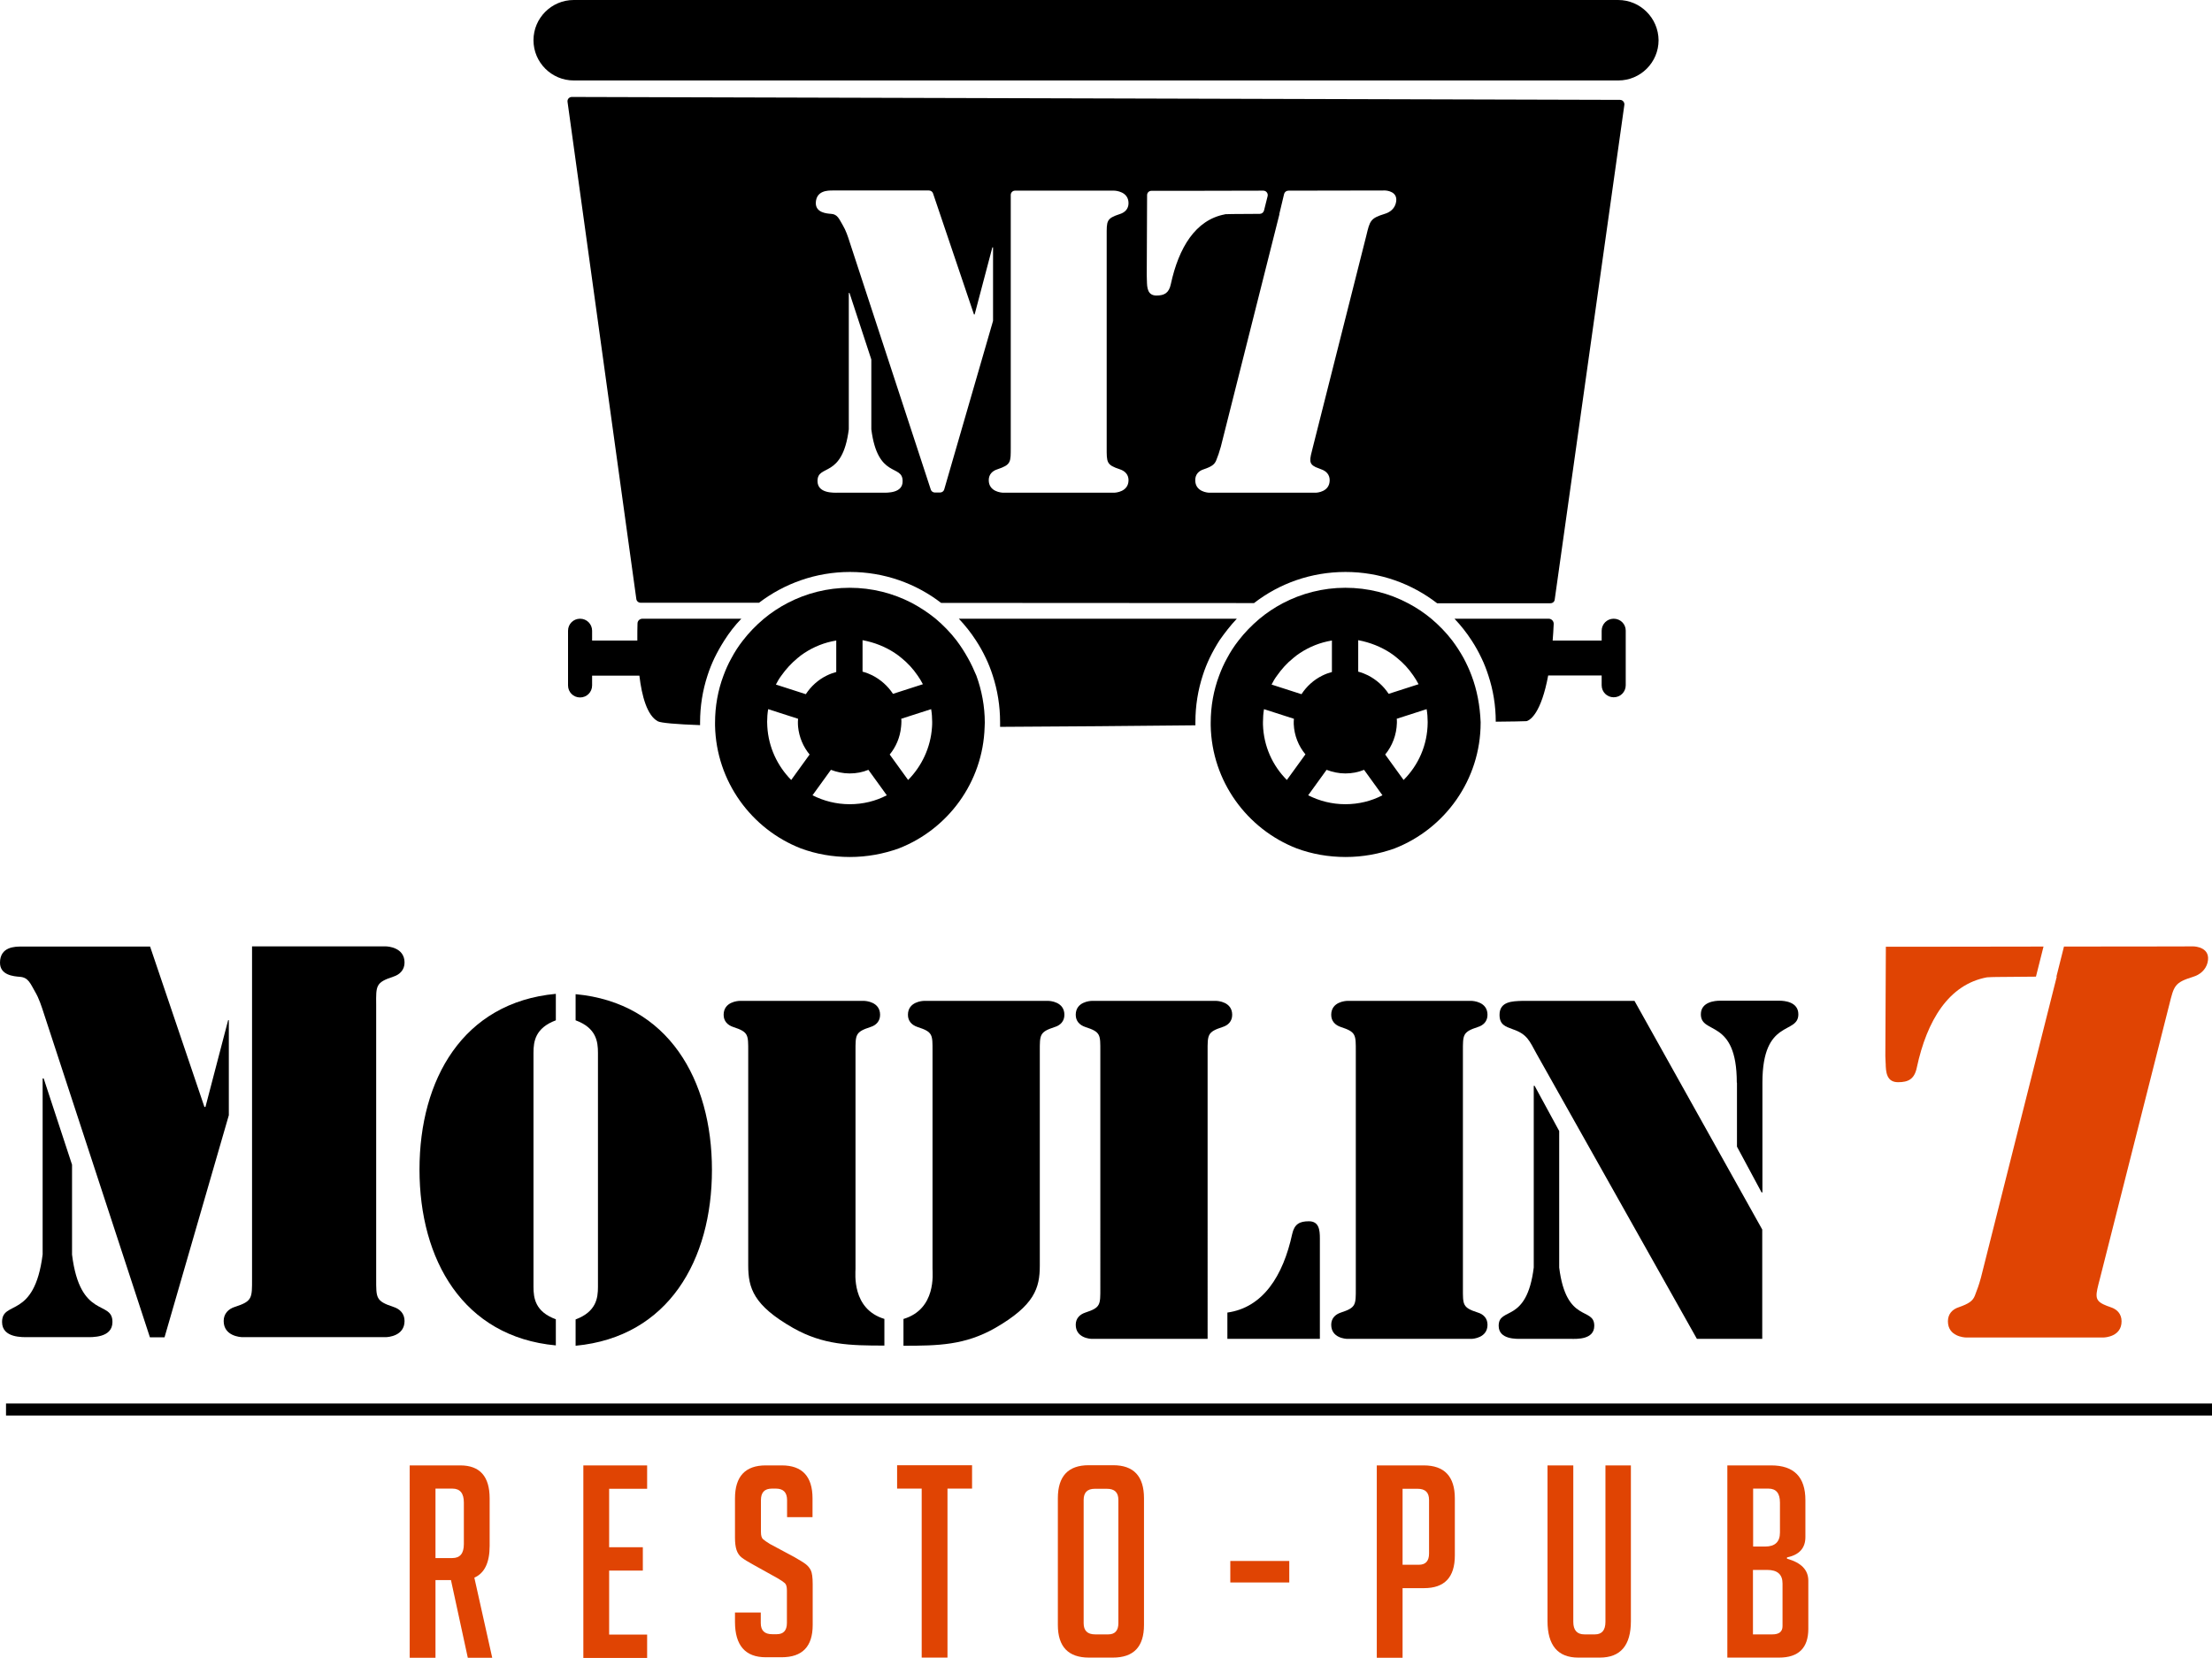
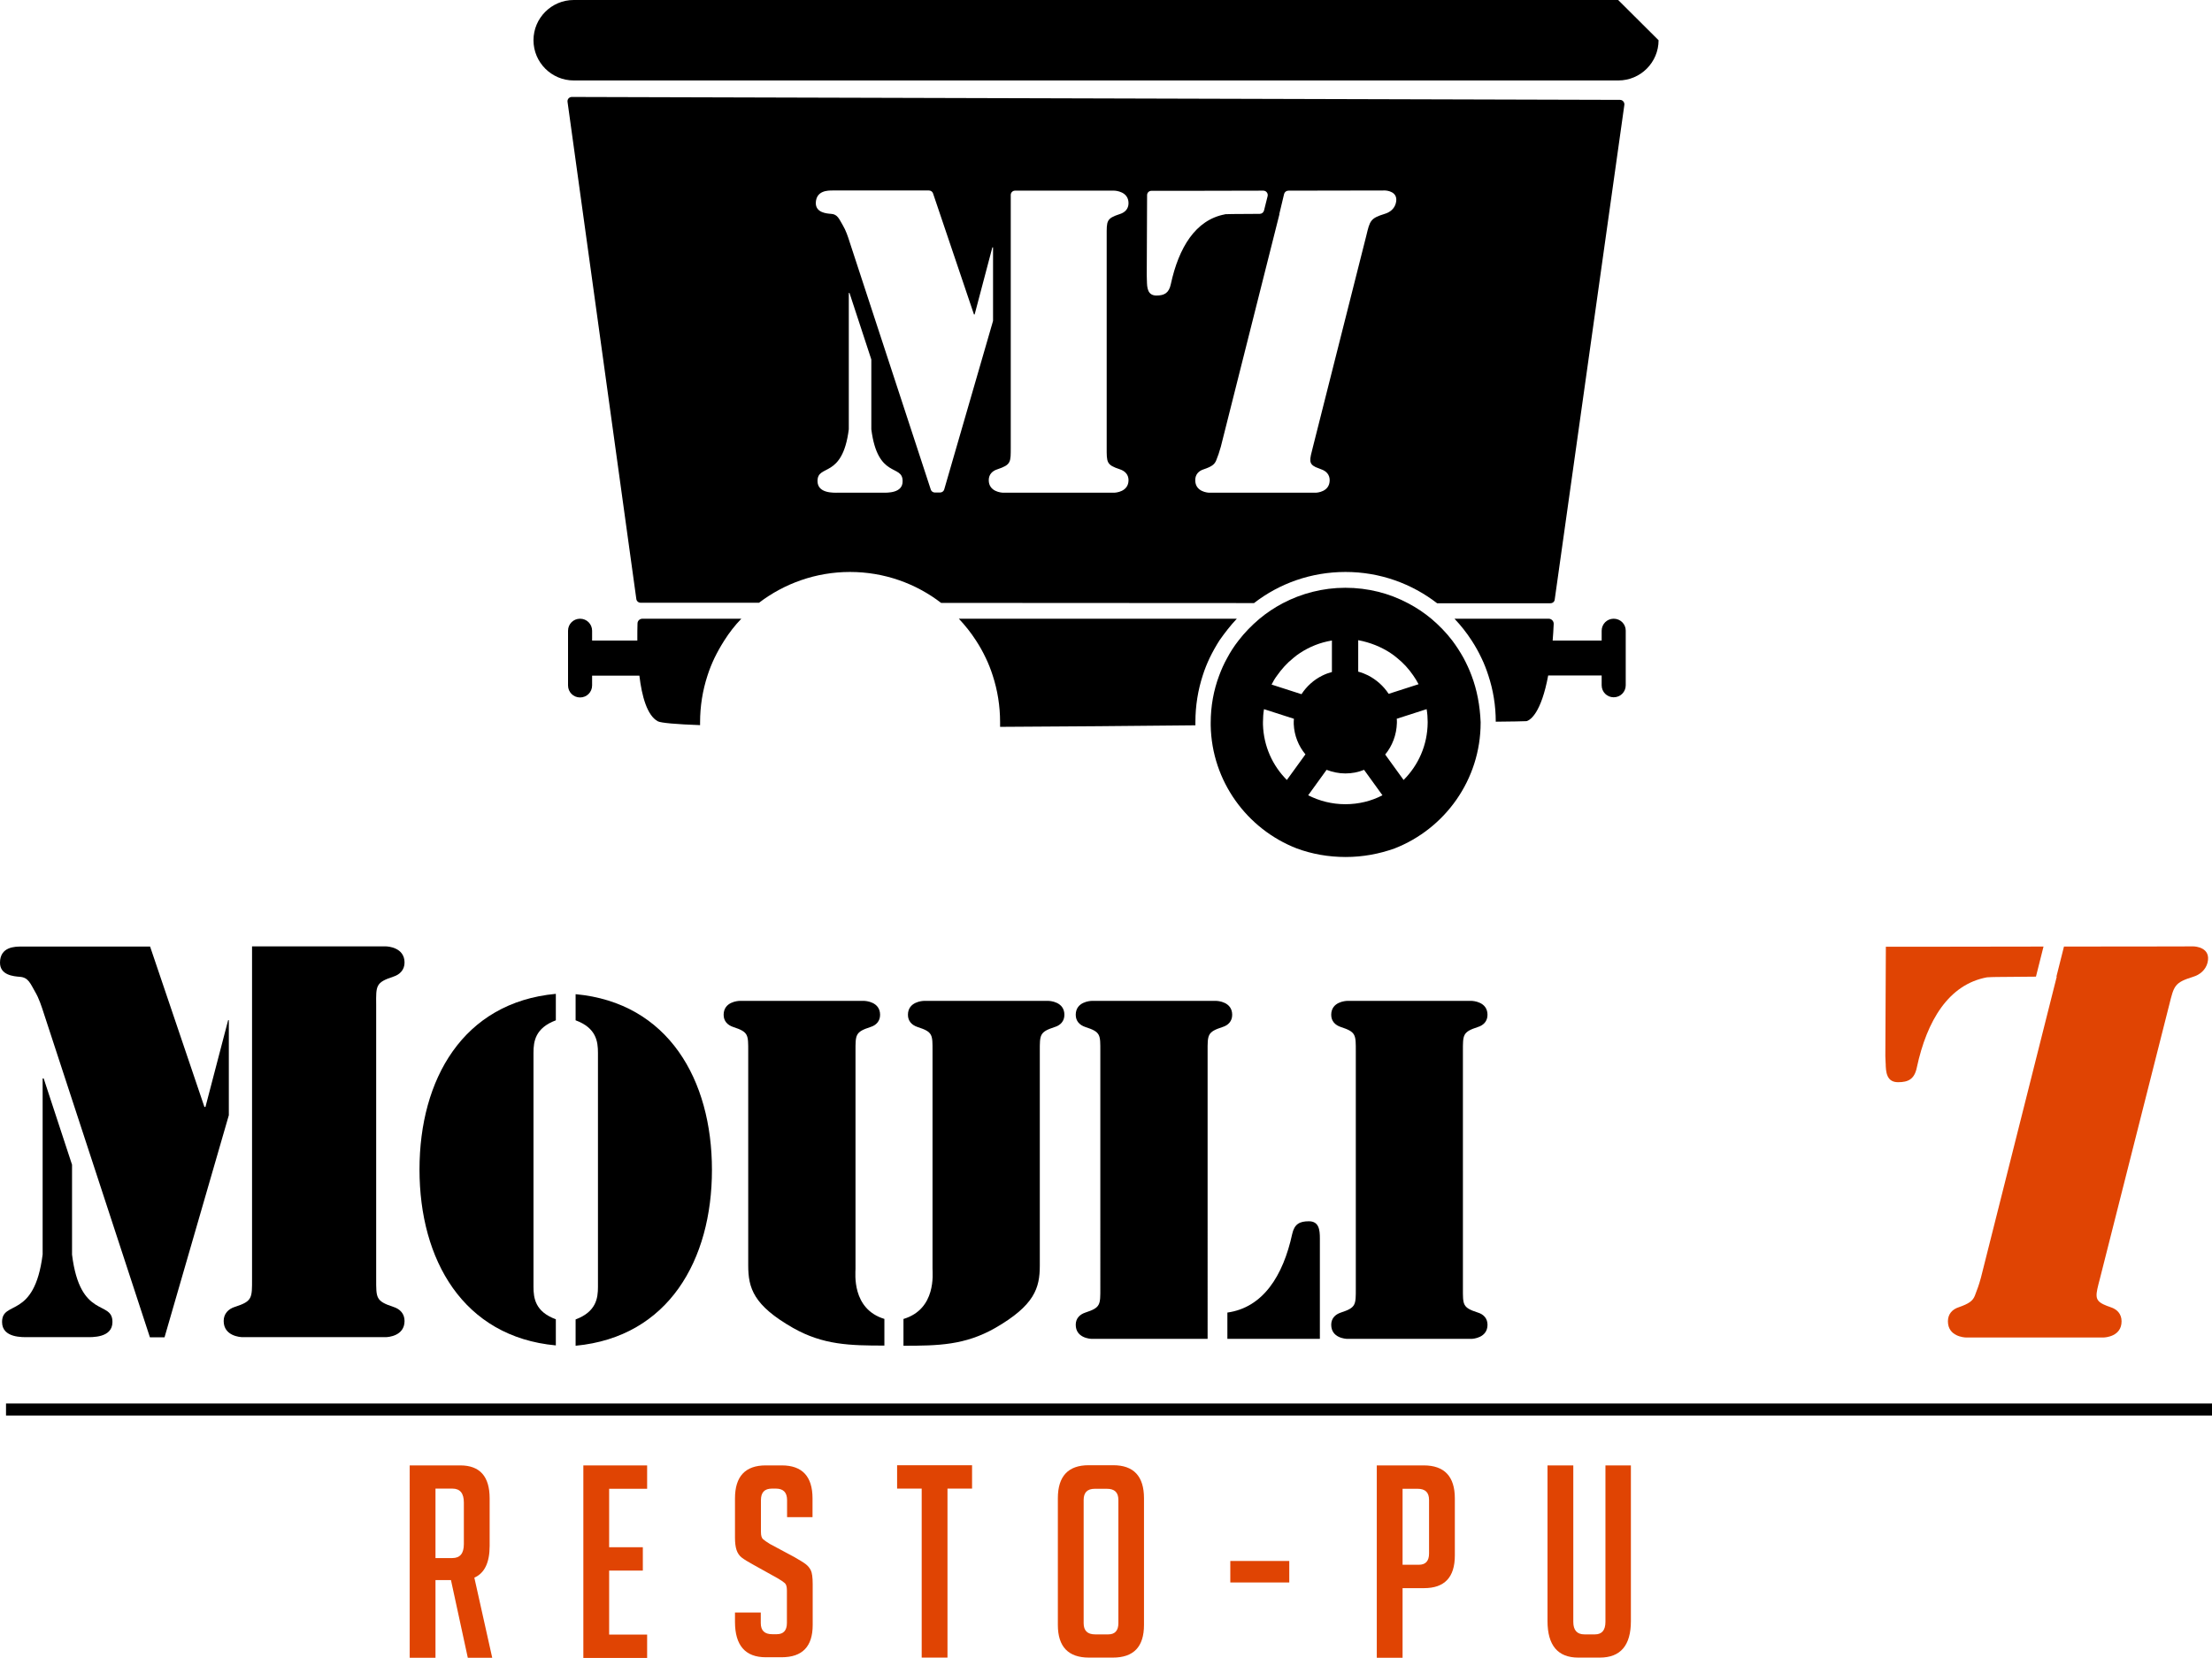
<svg xmlns="http://www.w3.org/2000/svg" id="Calque_1" x="0px" y="0px" viewBox="0 0 1286.6 964.2" style="enable-background:new 0 0 1286.6 964.2;" xml:space="preserve">
  <style type="text/css">	.st0{fill:#E04403;}</style>
  <g id="typo_00000173150630227133561820000003649789175585399956_" />
  <g>
    <path d="M133.3,593.4h-0.6l-13.2,50.5h-0.6l-31.6-93.3H12.4c-3.5,0-12.4,0-12.4,9.4c0,7.3,8,7.9,11.5,8.2c5,0.3,6.2,4,8.8,8.5   c2.4,4,3.8,8.5,5.3,13.1l61.6,188.1h8.5l37.4-129.2V593.4z" />
    <path d="M41.9,729.8v-52.3l-16.5-50.2h-0.6v102.4C20,767.8,1.2,756,1.2,769c0,9.4,12.1,8.8,15.3,8.8h33.6c3.2,0,15.3,0.6,15.3-8.8   C65.5,756,46.6,767.8,41.9,729.8z" />
    <path d="M228.8,568.1c3.8-1.2,6.5-4,6.5-8.2c0-8.8-9.7-9.4-10.9-9.4h-77.8v193.3c0,11.2,0.3,13.1-10,16.4c-3.8,1.2-6.5,4-6.5,8.2   c0,8.8,9.7,9.4,10.9,9.4h83.4c1.2,0,10.9-0.6,10.9-9.4c0-4.3-2.7-7-6.5-8.2c-10.3-3.4-10-5.2-10-16.4V584.5   C218.7,573.3,218.5,571.5,228.8,568.1z" />
    <path d="M323.3,593.5c-12,4.5-13,12.3-13,18.9v136.1c0,6.6,1,14.5,13,18.9v15.2c-54-5-79.3-49.9-79.3-102.3   c0-52.3,25.2-97.2,79.3-102.2V593.5z M334.8,767.5c12-4.5,13-12.4,13-18.9V612.4c0-6.6-1-14.5-13-18.9v-15.2   c54,5,79.3,49.9,79.3,102.2c0,52.3-25.2,97.2-79.3,102.3V767.5z" />
    <path d="M514.5,782.7c-20.1,0-35.7-0.3-53.3-10.3c-22.9-13.1-26-23.1-26-36.3V611.6c0-9.7,0.2-11.3-8.7-14.2   c-3.3-1.1-5.6-3.4-5.6-7.1c0-7.6,8.4-8.1,9.4-8.1h72.2c1,0,9.4,0.5,9.4,8.1c0,3.7-2.3,6.1-5.6,7.1c-8.9,2.9-8.7,4.5-8.7,14.2V738   c0,2.6-2.3,23.4,16.8,29.2V782.7z M525.6,767.2c19.1-5.8,16.8-26.5,16.8-29.2V611.6c0-9.7,0.3-11.3-8.7-14.2   c-3.3-1.1-5.6-3.4-5.6-7.1c0-7.6,8.4-8.1,9.4-8.1h72.2c1,0,9.4,0.5,9.4,8.1c0,3.7-2.3,6.1-5.6,7.1c-8.9,2.9-8.7,4.5-8.7,14.2v124.6   c0,13.1-3.1,23.1-26,36.3c-17.6,10-33.1,10.3-53.3,10.3V767.2z" />
    <path d="M702.4,778.8h-67.3c-1,0-9.4-0.5-9.4-8.2c0-3.7,2.3-6,5.6-7.1c8.9-2.9,8.7-4.5,8.7-14.2V611.6c0-9.7,0.3-11.3-8.7-14.2   c-3.3-1.1-5.6-3.4-5.6-7.1c0-7.6,8.4-8.1,9.4-8.1h72.2c1,0,9.4,0.5,9.4,8.1c0,3.7-2.3,6.1-5.6,7.1c-8.9,2.9-8.7,4.5-8.7,14.2V778.8   z M713.9,763.5c20.7-2.9,32.4-21.3,37.7-45.7c1.3-5.8,4.3-7.4,9.7-7.4c5.9,0,6.4,5,6.4,10v58.4h-53.8V763.5z" />
    <path d="M850.9,749.3c0,9.7-0.3,11.3,8.7,14.2c3.3,1,5.6,3.4,5.6,7.1c0,7.6-8.4,8.2-9.4,8.2h-72.1c-1,0-9.4-0.5-9.4-8.2   c0-3.7,2.3-6,5.6-7.1c8.9-2.9,8.7-4.5,8.7-14.2V611.6c0-9.7,0.2-11.3-8.7-14.2c-3.3-1.1-5.6-3.4-5.6-7.1c0-7.6,8.4-8.1,9.4-8.1   h72.1c1,0,9.4,0.5,9.4,8.1c0,3.7-2.3,6.1-5.6,7.1c-8.9,2.9-8.7,4.5-8.7,14.2V749.3z" />
-     <path d="M892.1,631.6h0.5l14.3,26.3v79.4c4.1,32.9,20.4,22.6,20.4,33.9c0,8.2-10.4,7.6-13.3,7.6H885c-2.8,0-13.3,0.5-13.3-7.6   c0-11.3,16.3-1,20.4-33.9V631.6z M1025,715.2v63.6h-38l-93.3-165.9c-4.1-7.4-5.3-11.3-13.8-14.2c-4.3-1.6-7.7-2.6-7.7-8.4   c0-7.9,7.7-7.9,13-8.1h65.5L1025,715.2z M1010.2,629.7c0-37.6-20.9-27.6-20.9-39.7c0-7.3,8.4-7.9,11-7.9h34.7c2.6,0,11,0.5,11,7.9   c0,12.1-20.9,2.1-20.9,39.7v63.9h-0.5l-14.3-26.6V629.7z" />
    <path class="st0" d="M1155.7,568.5c1.8-0.1,3.6-0.2,5.5-0.2l23-0.2l4.4-17.5c-42,0.1-84.8,0.1-91.7,0.1l-0.3,63.6l0.2,4.8V618   c0,5.8,0.6,11.5,7.2,11.5c6,0,9.5-1.8,10.9-8.5C1120.8,593.5,1133.5,572.6,1155.7,568.5z" />
    <path class="st0" d="M1275.7,550.5c0,0-35.7,0.1-75.2,0.1l-4.4,17.5h0.2l-44.1,175.1c-1.4,5.1-2,6.3-3.5,10.4   c-1.2,3.1-3.4,4.7-9.4,6.8c-3.7,1.2-6.3,3.9-6.3,8.2c0,8.8,9.5,9.4,10.6,9.4h30.1h19.6h30.1c1.2,0,10.6-0.6,10.6-9.4   c0-4.3-2.6-7-6.3-8.2c-1.7-0.6-3.1-1.1-4.3-1.7c-5.3-2.6-4.5-5.4-2-14.9l40.3-159.2c2.8-11.2,3-13,13.9-16.4c4-1.2,7.3-4,8.4-8.2   C1286.2,551.1,1276.9,550.5,1275.7,550.5z" />
    <rect x="3.5" y="816.4" width="1283.1" height="7" />
    <g>
      <path d="M938.6,359.9c-3.9,0-7,3.1-7,7v5.7h-28.5c0.2-3,0.5-6.2,0.6-9.6c0.1-1.7-1.3-3.1-2.9-3.1H846c3.7,3.9,7.1,8.2,10,12.7    c2.1,3.2,4,6.6,5.7,10.2c1.6,3.3,2.9,6.7,4,10.1c2.8,8.5,4.3,17.5,4.3,26.9c9.8-0.1,15.9-0.2,17.3-0.3c0.3,0,0.6,0,0.9-0.1    c1.9-0.7,8.2-4.5,12.3-26.5h31.1v5.7c0,3.9,3.1,7,7,7c3.9,0,7-3.1,7-7v-31.8C945.6,363,942.5,359.9,938.6,359.9z" />
      <path d="M719.4,359.9H557.7c3.7,3.9,7.1,8.2,10,12.7c2.1,3.2,4,6.6,5.7,10.2c1.6,3.3,2.9,6.7,4,10.1c2.8,8.6,4.3,17.7,4.3,27.2    c0,0.9,0,1.8,0,2.7c37.4-0.2,76.4-0.5,113.6-0.9c0-0.6,0-1.2,0-1.9c0-9.5,1.5-18.6,4.3-27.2c1.1-3.5,2.5-6.9,4-10.1    c1.7-3.5,3.6-6.9,5.7-10.2C712.4,368.1,715.7,363.8,719.4,359.9z" />
      <path d="M431.2,359.9h-57.5c-1.6,0-2.9,1.2-2.9,2.8c-0.1,2.3-0.1,5.7-0.1,9.9h-26.3v-5.7c0-3.9-3.1-7-7-7c-3.9,0-7,3.1-7,7v31.8    c0,3.9,3.1,7,7,7c3.9,0,7-3.1,7-7v-5.7h27.5c1.4,11.9,4.5,23.3,10.8,26.6c1.8,0.9,10.5,1.7,24.5,2.2c0-0.5,0-1.1,0-1.6    c0-9.5,1.5-18.6,4.3-27.2c1.1-3.5,2.5-6.9,4-10.1c1.7-3.5,3.6-6.9,5.7-10.2C424.1,368.1,427.4,363.8,431.2,359.9z" />
      <path d="M372.6,350.6l68.9,0c14.7-11.2,33.1-17.9,52.9-17.9c19.9,0,38.3,6.7,53,18l182,0.1c14.7-11.4,33.2-18.1,53.2-18.1    c20.1,0,38.5,6.8,53.3,18.2l65.9,0c1.3,0,2.4-0.9,2.5-2.2L944.8,61c0.2-1.5-1-2.9-2.5-2.9l-609.7-1.7c-1.5,0-2.7,1.3-2.5,2.8    l40,289.1C370.2,349.6,371.3,350.6,372.6,350.6z M513.4,286.6h-26c-2.5,0-11.9,0.5-11.9-6.8c0-10.1,14.5-1,18.2-30.1    c0-0.1,0-0.2,0-0.3v-79h0.4l12.6,38.4c0.1,0.3,0.1,0.5,0.1,0.8v39.8c0,0.1,0,0.2,0,0.3c3.7,29.1,18.2,20.1,18.2,30.1    C525.2,287,515.9,286.6,513.4,286.6z M746.9,112.8c0.3-1.1,1.3-1.9,2.5-1.9c29.8-0.1,56.1-0.1,56.1-0.1c0.9,0,8.1,0.5,6.4,7.3    c-0.8,3.3-3.4,5.4-6.5,6.3c-8.4,2.6-8.6,4-10.7,12.7l-31.1,123.1c-1.9,7.3-2.5,9.5,1.6,11.5c0.9,0.4,2,0.8,3.3,1.3    c2.9,1,4.9,3.1,4.9,6.3c0,6.8-7.3,7.3-8.2,7.3h-23.3h-15.2h-23.3c-0.9,0-8.2-0.5-8.2-7.3c0-3.3,2-5.4,4.9-6.3    c4.7-1.6,6.3-2.8,7.3-5.2c1.2-3.1,1.6-4.1,2.7-8l34.1-135.3h-0.1L746.9,112.8z M667.2,113.5c0-1.4,1.1-2.5,2.5-2.5    c9.3,0,37.1,0,65.1-0.1c1.7,0,2.9,1.6,2.5,3.2l-2.1,8.4c-0.3,1.1-1.3,1.9-2.5,1.9l-15.9,0.1c-1.4,0-2.7,0.1-4,0.1    c-0.1,0-0.3,0-0.4,0.1c-17,3.2-26.8,19.3-31.4,40.6c-1.1,5.2-3.8,6.6-8.4,6.6c-5.1,0-5.5-4.5-5.5-8.9v0.8l-0.1-3.7L667.2,113.5z     M587.9,260.2V113.4c0-1.4,1.1-2.5,2.5-2.5h57.6c0.9,0,8.4,0.5,8.4,7.3c0,3.3-2.1,5.4-5,6.3c-8,2.6-7.7,4-7.7,12.7v123.1    c0,8.7-0.2,10.1,7.7,12.7c3,1,5,3.1,5,6.3c0,6.8-7.5,7.3-8.4,7.3h-64.5c-0.9,0-8.4-0.5-8.4-7.3c0-3.3,2.1-5.4,5-6.3    C588.1,270.3,587.9,268.9,587.9,260.2z M484.2,110.8h56.1c1.1,0,2.1,0.7,2.4,1.7l23.8,70.4h0.4l10.3-39h0.4v42.4    c0,0.2,0,0.5-0.1,0.7l-28.3,97.7c-0.3,1.1-1.3,1.8-2.5,1.8h-2.9c-1.1,0-2.1-0.7-2.4-1.7l-47.1-143.7c-1.1-3.5-2.3-7.1-4.1-10.1    c-2.1-3.5-3-6.4-6.8-6.6c-2.7-0.2-8.9-0.7-8.9-6.3C474.7,110.8,481.5,110.8,484.2,110.8z" />
-       <path d="M941.2,0H333.7c-12.9,0-23.4,10.5-23.4,23.4c0,12.9,10.5,23.4,23.4,23.4h607.6c12.9,0,23.4-10.5,23.4-23.4    C964.6,10.5,954.1,0,941.2,0z" />
-       <path d="M563,382.8c-2-3.6-4.2-7-6.6-10.2c-3.6-4.7-7.7-8.9-12.2-12.7c-4.3-3.5-9-6.6-13.9-9.2c-10.8-5.6-23.1-8.8-36.1-8.8    c-13,0-25.2,3.2-36,8.8c-5,2.6-9.7,5.7-14,9.3c-4.5,3.8-8.6,8-12.2,12.7c-2.5,3.2-4.7,6.6-6.6,10.2c-1.8,3.2-3.3,6.6-4.6,10.1    c-3.2,8.5-4.9,17.8-4.9,27.4c0,0.6,0,1.1,0,1.7c0.7,32.5,21.2,60.2,49.9,71.4c8.9,3.3,18.5,5,28.5,5c10,0,19.6-1.8,28.5-5    c28.5-11.1,48.9-38.4,49.9-70.5c0-0.9,0.1-1.7,0.1-2.6c0-9.6-1.8-18.9-4.9-27.4C566.4,389.4,564.8,386,563,382.8z M520.4,379.8    c1.4,0.9,2.7,1.9,4,3c3.6,2.9,6.7,6.3,9.3,10.1c1.1,1.6,2.2,3.3,3.1,5.1l-17.4,5.6c-3-4.6-7.2-8.3-12.1-10.8    c-1.8-0.9-3.6-1.6-5.6-2.1v-8.1v-3v-7.2v0c0,0,0.1,0,0.1,0C508.7,373.7,514.9,376.2,520.4,379.8z M463.9,382.8    c1.3-1.1,2.6-2.1,4-3c5.5-3.6,11.7-6.1,18.4-7.2c0,0,0.1,0,0.1,0v0v7.2v3v8.1c-1.9,0.5-3.8,1.2-5.6,2.1    c-4.9,2.4-9.1,6.2-12.1,10.8l-17.4-5.6c0.9-1.8,1.9-3.5,3.1-5.1C457.2,389.1,460.4,385.7,463.9,382.8z M460.2,453.7    c-8-8.1-13.2-19-13.9-31.1c0-0.9-0.1-1.8-0.1-2.7c0-2.5,0.2-5,0.6-7.4l17.4,5.6c0,0.6-0.1,1.1-0.1,1.7c0,1,0,1.9,0.1,2.9    c0.6,6.1,3,11.7,6.7,16.2L460.2,453.7z M494.2,467.8c-7.8,0-15.1-1.9-21.6-5.2l10.7-14.8c3.4,1.3,7.1,2.1,10.9,2.1    c3.9,0,7.5-0.7,10.9-2.1l10.7,14.8C509.3,466,502,467.8,494.2,467.8z M528.2,453.7l-10.7-14.8c3.6-4.4,6-9.9,6.6-16    c0.1-1,0.2-2,0.2-3.1c0-0.6,0-1.2-0.1-1.7l17.4-5.6c0.4,2.4,0.6,4.9,0.6,7.4c0,1,0,2-0.1,3.1C541.3,434.9,536.1,445.7,528.2,453.7    z" />
+       <path d="M941.2,0H333.7c-12.9,0-23.4,10.5-23.4,23.4c0,12.9,10.5,23.4,23.4,23.4h607.6c12.9,0,23.4-10.5,23.4-23.4    z" />
      <path d="M855.9,392.9c-1.3-3.5-2.9-6.9-4.6-10.1c-2-3.6-4.2-7-6.6-10.2c-3.6-4.7-7.7-8.9-12.2-12.7c-4.2-3.5-8.7-6.5-13.5-9    c-10.9-5.8-23.3-9-36.5-9c-13.1,0-25.5,3.3-36.4,9c-4.9,2.6-9.4,5.6-13.6,9.1c-4.5,3.8-8.6,8-12.2,12.7c-2.5,3.2-4.7,6.6-6.6,10.2    c-1.8,3.2-3.3,6.6-4.6,10.1c-3.2,8.5-4.9,17.8-4.9,27.4c0,0.5,0,1,0,1.6c0.6,32.5,21.2,60.3,50,71.5c8.9,3.3,18.5,5,28.5,5    c10,0,19.6-1.8,28.5-5c29.2-11.4,50-39.9,50-73.1c0-0.1,0-0.2,0-0.4C860.8,410.4,859.1,401.3,855.9,392.9z M808.7,379.8    c1.4,0.9,2.7,1.9,4,3c3.6,2.9,6.7,6.3,9.3,10.1c1.1,1.6,2.2,3.3,3.1,5.1l-17.4,5.6c-3-4.6-7.2-8.3-12.1-10.8    c-1.8-0.9-3.6-1.6-5.6-2.1v-8.1v-3v-7.2v0c0,0,0.1,0,0.1,0C796.9,373.7,803.2,376.2,808.7,379.8z M752.2,382.8    c1.3-1.1,2.6-2.1,4-3c5.5-3.6,11.7-6.1,18.4-7.2c0,0,0.1,0,0.1,0v0v7.2v3v8.1c-1.9,0.5-3.8,1.2-5.6,2.1    c-4.9,2.4-9.1,6.2-12.1,10.8l-17.4-5.6c0.9-1.8,1.9-3.5,3.1-5.1C745.5,389.1,748.6,385.7,752.2,382.8z M748.5,453.7    c-8.3-8.3-13.5-19.6-13.9-32.2c0-0.5,0-1.1,0-1.6c0-2.5,0.2-5,0.6-7.4l17.4,5.6c0,0.6-0.1,1.1-0.1,1.7c0,0.5,0,1,0,1.4    c0.3,6.7,2.8,12.8,6.8,17.6L748.5,453.7z M782.5,467.8c-7.8,0-15.1-1.9-21.6-5.2l10.7-14.8c3.4,1.3,7.1,2.1,10.9,2.1    c3.9,0,7.5-0.7,10.9-2.1l10.7,14.8C797.6,466,790.2,467.8,782.5,467.8z M816.4,453.7l-10.7-14.8c4.1-5,6.6-11.4,6.8-18.4    c0-0.2,0-0.5,0-0.7c0-0.6,0-1.2-0.1-1.7l17.4-5.6c0.4,2.4,0.6,4.9,0.6,7.4c0,0.1,0,0.3,0,0.4C830.3,433.4,825,445.1,816.4,453.7z" />
    </g>
    <g>
      <path class="st0" d="M238.4,852.4h29.3c11.4,0,17.1,6.4,17.1,19.2v27.6c0,9.8-3,15.9-8.9,18.5l10.4,46.6h-14.2l-9.8-45.2h-9v45.2    h-15V852.4z M253.3,906.3h9.8c4.5,0,6.7-2.7,6.7-8.1V874c0-5.4-2.2-8.1-6.7-8.1h-9.8V906.3z" />
      <path class="st0" d="M339.3,964.2V852.4h37.1v13.6h-22.1v34h19.6v13.6h-19.6v37.2h22.1v13.6H339.3z" />
      <path class="st0" d="M457.8,882.4v-9.8c0-4.5-2.2-6.7-6.5-6.7H449c-4.3,0-6.4,2.2-6.4,6.7v18.5c0,2.1,0.4,3.5,1.2,4.2    c0.8,0.7,2.2,1.7,4,2.8l14.2,7.6c3.1,1.8,5.3,3.1,6.6,4.1c1.3,1,2.3,2.2,3,3.6c0.7,1.4,1.1,4.1,1.1,8v23.8    c0,12.6-6,18.8-18.1,18.8h-9.2c-11.9,0-17.9-6.9-17.9-20.6V938h15v6.1c0,4.4,2.2,6.5,6.7,6.5h2.6c3.9,0,5.9-2.2,5.9-6.5v-19    c0-2.1-0.4-3.5-1.2-4.2c-0.8-0.7-2.2-1.7-4.1-2.8l-14.2-7.9c-3.1-1.7-5.4-3.1-6.8-4.2c-1.4-1.1-2.4-2.6-3-4.4    c-0.6-1.8-0.9-4.2-0.9-7.1v-22.9c0-12.8,6-19.2,17.9-19.2h9.3c11.9,0,17.9,6.4,17.9,19.2v10.9H457.8z" />
      <path class="st0" d="M551.1,865.9v98.3h-15v-98.3h-14.3v-13.6h43.6v13.6H551.1z" />
      <path class="st0" d="M633.4,964.2c-12,0-18.1-6.3-18.1-19v-73.7c0-12.8,6-19.2,17.9-19.2h14.3c11.9,0,17.9,6.4,17.9,19.2v73.7    c0,12.7-6,19-18.1,19H633.4z M637,950.7h7.6c3.9,0,5.9-2.2,5.9-6.5v-71.7c0-4.4-2.2-6.5-6.7-6.5h-7c-4.4,0-6.5,2.2-6.5,6.5v71.7    C630.3,948.5,632.5,950.7,637,950.7z" />
      <path class="st0" d="M715.6,920.4V908h34.3v12.5H715.6z" />
      <path class="st0" d="M800.8,852.4h27.3c12,0,18.1,6.4,18.1,19.2v33.2c0,12.7-6,19-17.9,19h-12.5v40.5h-15V852.4z M815.8,910.2h9.5    c3.9,0,5.9-2.2,5.9-6.5v-31.2c0-4.4-2.2-6.5-6.7-6.5h-8.7V910.2z" />
      <path class="st0" d="M948.6,852.4V943c0,14.1-6,21.2-18.1,21.2H918c-11.9,0-17.9-7.1-17.9-21.3v-90.5h15v91c0,4.9,2.2,7.3,6.5,7.3    h6.1c4,0,6.1-2.4,6.1-7.3v-91H948.6z" />
-       <path class="st0" d="M1039.5,906.7c8.2,2.3,12.3,6.5,12.3,12.8v28c0,11.1-5.7,16.7-17,16.7h-30.1V852.4h25.5    c13.3,0,19.9,6.8,19.9,20.2v21.5c0,6.4-3.6,10.4-10.7,11.8V906.7z M1019.7,899.6h7c5.7,0,8.6-2.7,8.6-8.1V874    c0-5.4-2.2-8.1-6.7-8.1h-8.9V899.6z M1019.7,950.7h11.2c3.9,0,5.9-1.6,5.9-4.8v-24.8c0-5.3-3-7.9-8.9-7.9h-8.3V950.7z" />
    </g>
  </g>
</svg>